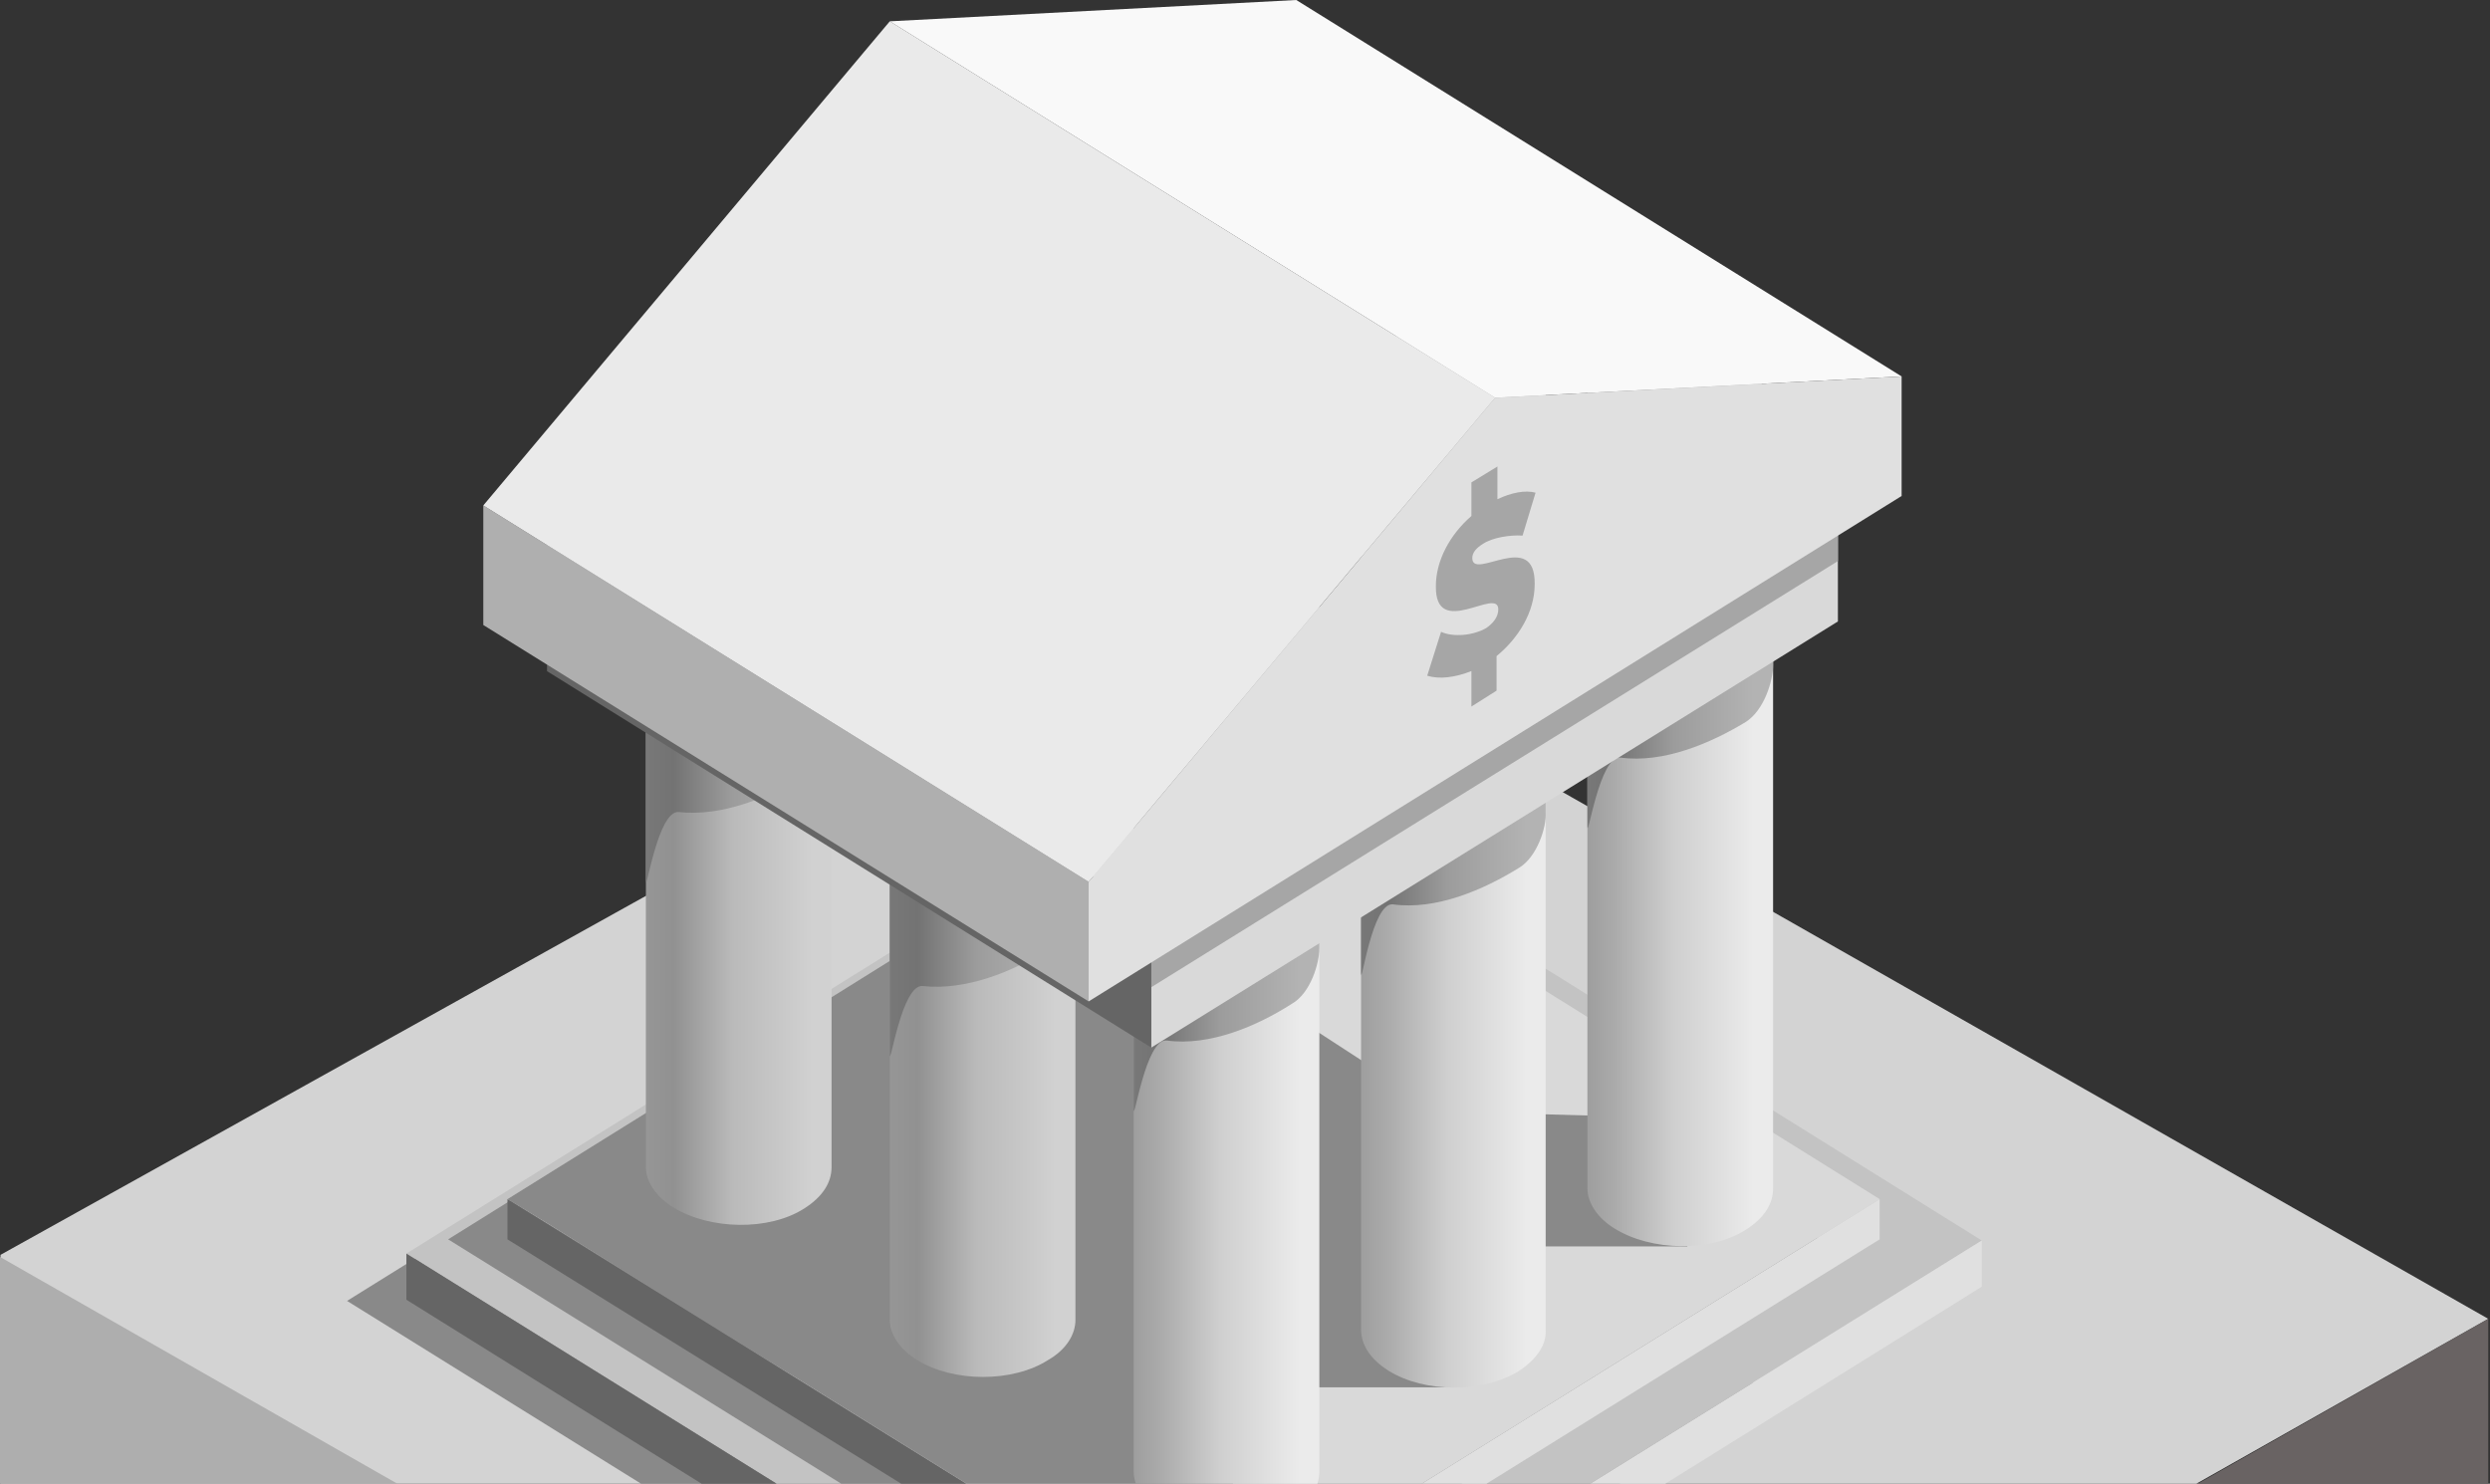
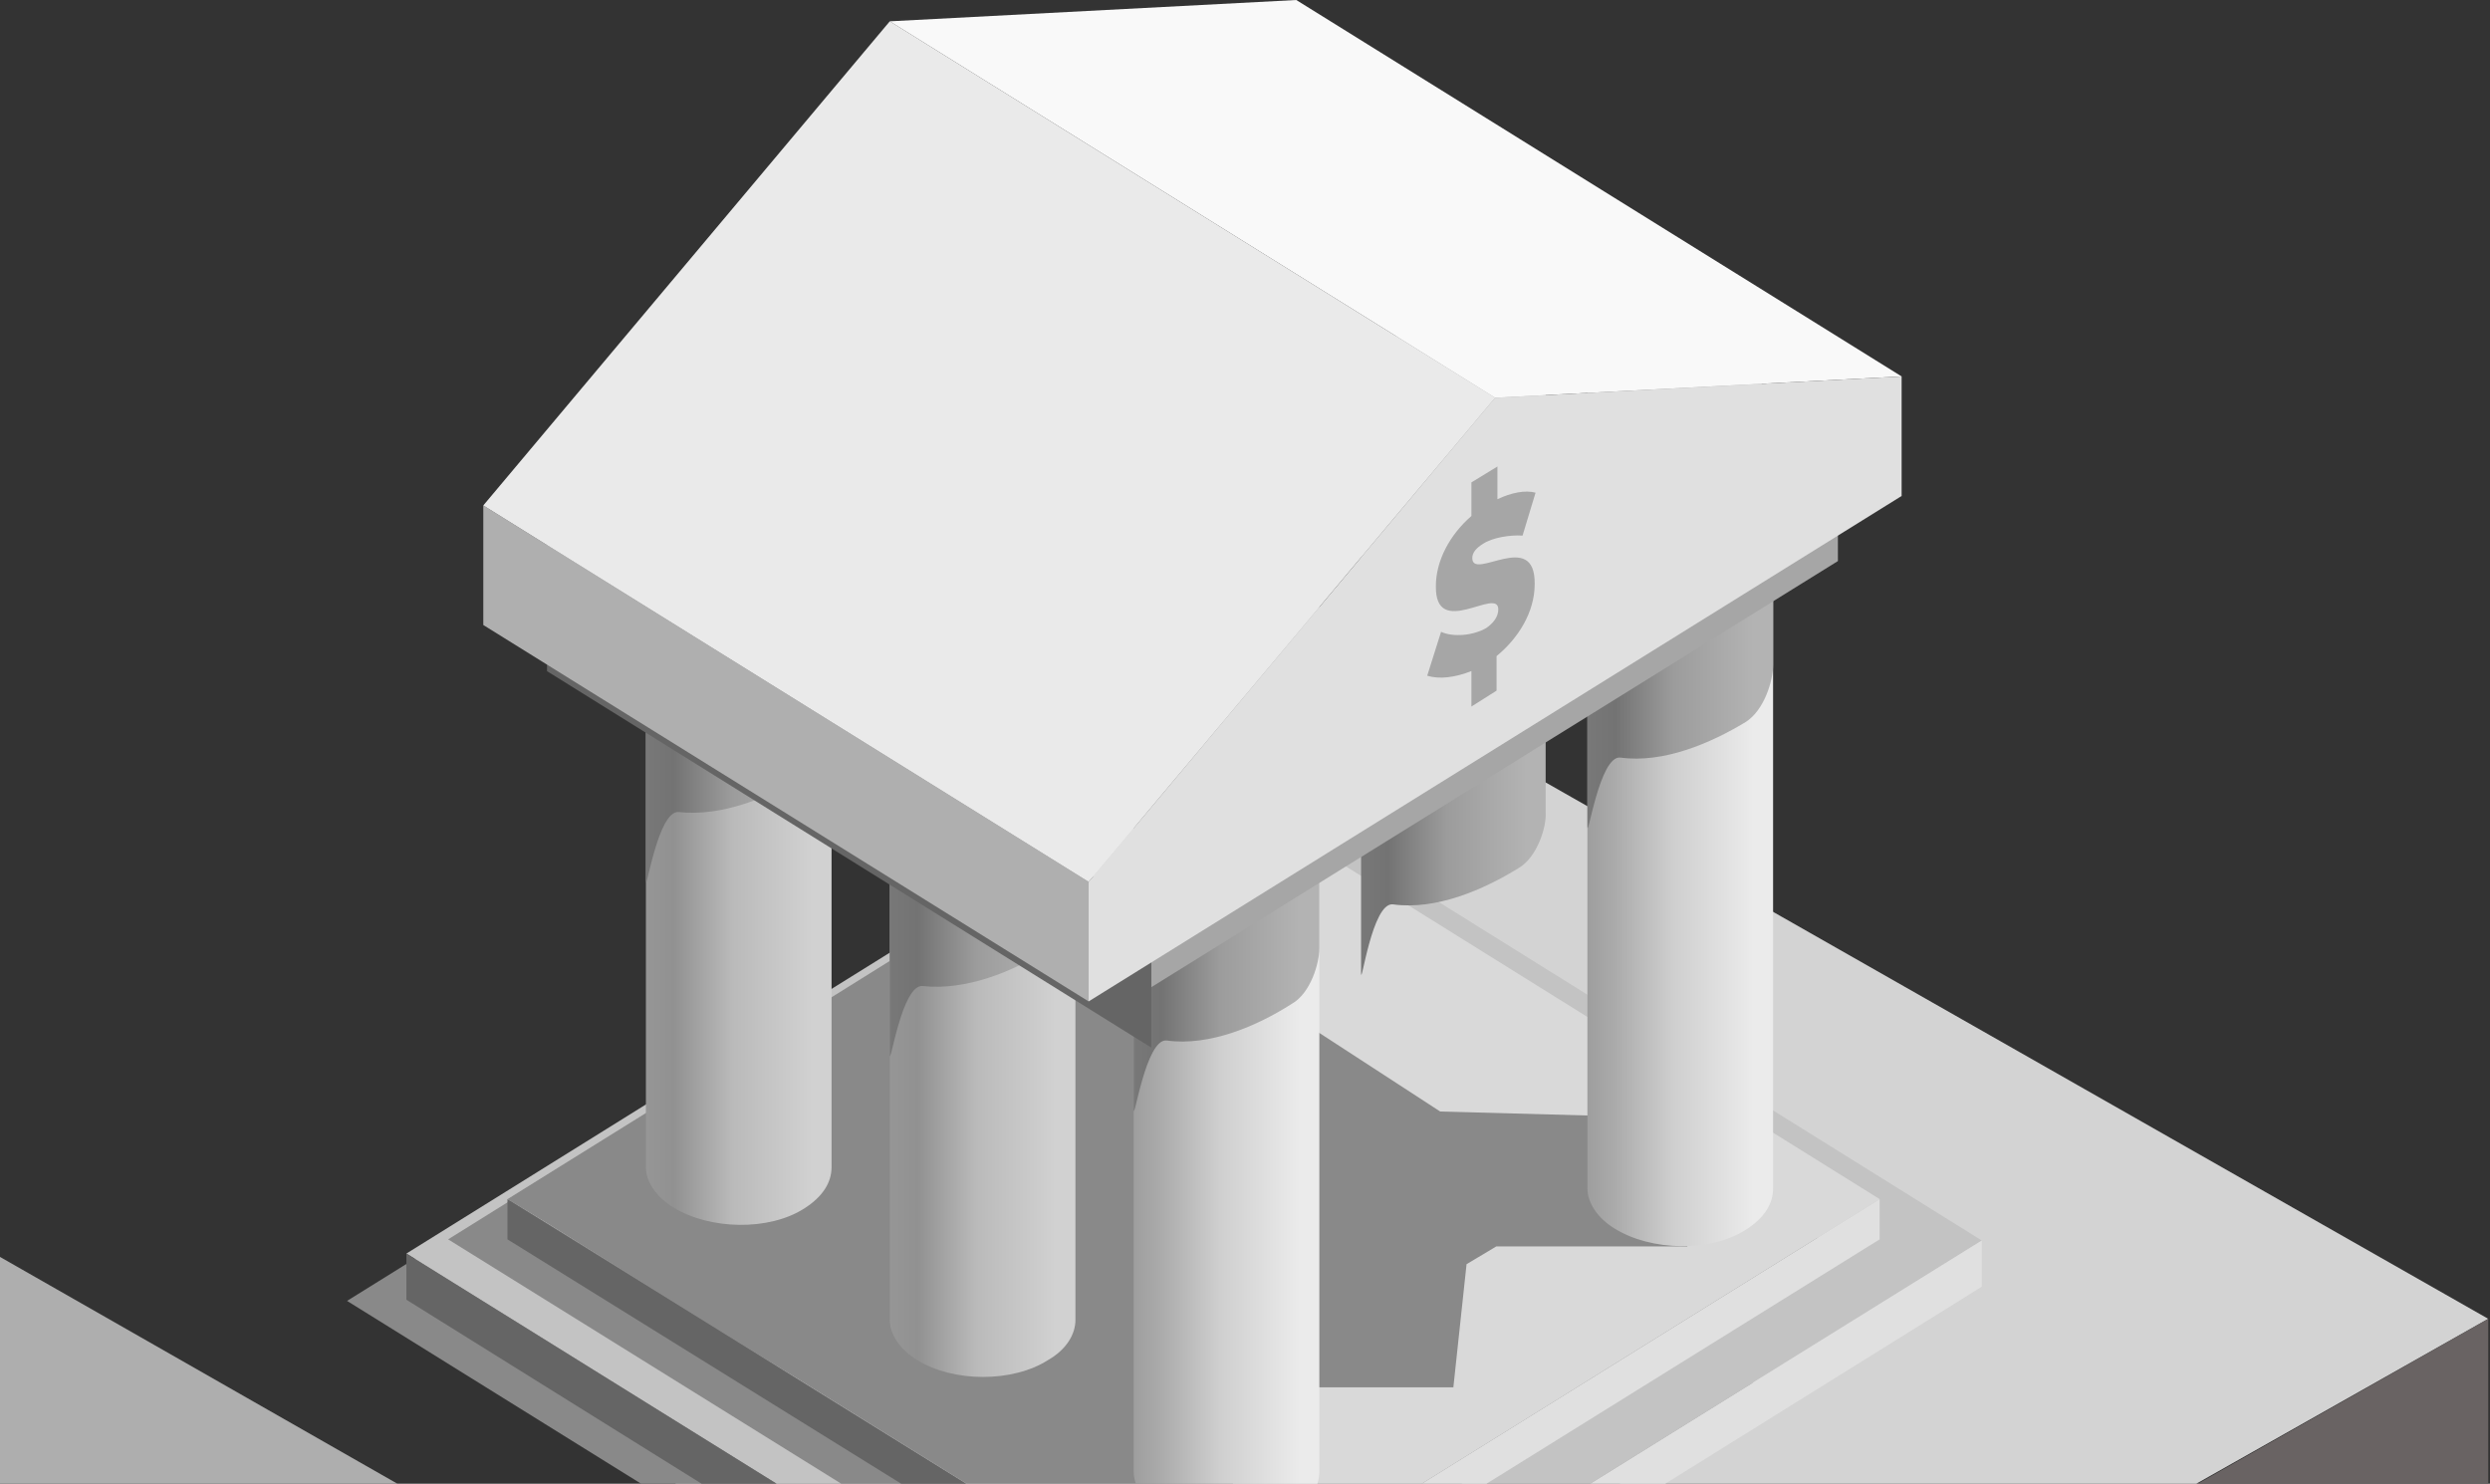
<svg xmlns="http://www.w3.org/2000/svg" width="683" height="407" viewBox="0 0 683 407" fill="none">
  <rect x="0" y="0" width="683" height="407" fill="#333333" stroke="none" />
-   <path d="M682.519 361.756L353.029 547.887V792.628L0.143 722.441V344.209L329.633 160.942L682.519 361.756Z" fill="#D3D3D3" />
+   <path d="M682.519 361.756L353.029 547.887V792.628L0.143 722.441L329.633 160.942L682.519 361.756Z" fill="#D3D3D3" />
  <path d="M682.52 361.756L353.03 548.922V699.045H682.52V361.756Z" fill="#696363" />
  <path d="M354.394 547.051L0 344.779V691.65L354.394 705.024V547.051Z" fill="#AEAEAE" />
  <path d="M269.981 248.069L482.734 380.546L324.525 489.32H308.252L95.198 356.843L269.981 248.069Z" fill="#898989" />
  <path d="M111.473 343.854L324.527 476.331L543.608 340.283L330.554 207.481L111.473 343.854Z" fill="#C3C3C3" />
  <path d="M310.965 222.742L499.308 339.958L327.539 456.849H310.965L122.923 339.958L310.965 222.742Z" fill="#898989" />
  <path d="M515.579 328.919L327.537 445.81L285.348 419.51L284.745 419.185L261.24 404.574L217.846 377.624L193.436 362.363L150.946 336.062L139.193 328.919L189.82 297.423L311.565 221.444L327.537 211.703L515.579 328.919Z" fill="#D9D9D9" />
  <path d="M462.843 341.907L455.008 306.515L395.039 304.891L288.663 235.73L189.82 297.423L139.193 328.919L150.946 336.062L194.039 363.012L217.846 377.623L261.24 404.573L284.745 419.185L285.348 419.509L285.951 419.185H336.879L340.495 385.416L348.029 380.546H398.655L402.272 346.777L410.408 341.907H462.843Z" fill="#898989" />
  <path d="M515.58 339.959L327.538 456.85V445.81L515.58 328.919V339.959Z" fill="#E0E0E0" />
  <path d="M139.193 339.959L327.537 456.85V445.81L139.193 328.919V339.959Z" fill="#656565" />
  <path d="M543.605 352.946L324.523 489.319V476.331L543.605 340.283V352.946Z" fill="#E0E0E0" />
  <path d="M111.473 356.518L324.527 489.319V476.331L111.473 343.854V356.518Z" fill="#656565" />
  <path d="M361.891 240.926H310.963V403.599C310.963 407.82 313.675 411.717 318.497 414.964C328.441 421.133 344.714 421.133 354.357 414.964C359.48 411.717 361.891 407.82 361.891 403.599V240.926Z" fill="url(#paint0_linear_4953_3471)" />
  <path d="M294.994 199.364H244.065V362.038C244.065 365.934 246.778 370.155 251.599 373.077C261.544 379.247 277.817 379.247 287.46 373.077C292.583 370.155 294.994 365.934 294.994 362.038V199.364Z" fill="url(#paint1_linear_4953_3471)" />
  <path d="M228.095 157.479H177.167V320.152C177.167 324.048 179.879 328.269 184.701 331.192C194.645 337.361 210.918 337.686 220.561 331.516C225.684 328.269 228.095 324.373 228.095 320.152V157.479Z" fill="url(#paint2_linear_4953_3471)" />
-   <path d="M423.969 201.962H373.342V364.635C373.342 368.856 375.753 372.753 380.876 376C390.82 382.169 406.792 382.169 416.736 376C421.558 372.753 424.27 368.856 423.969 364.635V201.962Z" fill="url(#paint3_linear_4953_3471)" />
  <path d="M486.351 163.322H435.423V325.996C435.423 329.892 438.135 334.113 442.957 337.036C452.901 343.205 469.174 343.529 478.817 337.36C483.94 334.113 486.351 330.217 486.351 325.996V163.322Z" fill="url(#paint4_linear_4953_3471)" />
  <path d="M361.891 129.555H310.963V260.083V304.242C310.963 308.463 314.278 284.76 320.003 285.41C331.756 287.033 344.714 281.513 354.357 275.344C359.48 272.422 361.891 264.304 361.891 260.083V129.555Z" fill="url(#paint5_linear_4953_3471)" />
  <path d="M294.994 114.294H244.065V245.147V289.306C244.065 293.202 247.38 269.824 253.106 270.474C264.859 271.772 277.817 266.577 287.46 260.408C292.583 257.161 294.994 249.043 294.994 245.147V114.294Z" fill="url(#paint6_linear_4953_3471)" />
  <path d="M228.095 66.562L177.167 124.359V197.091V241.575C177.167 245.471 180.482 222.093 186.207 222.742C197.96 224.041 210.918 218.846 220.561 212.676C225.684 209.429 228.095 201.312 228.095 197.091V66.562Z" fill="url(#paint7_linear_4953_3471)" />
  <path d="M423.969 92.214H373.342V222.742V266.901C373.342 271.122 376.355 247.419 382.081 248.069C393.834 249.692 406.792 244.172 416.736 238.003C421.558 235.081 424.27 226.963 423.969 222.742V92.214Z" fill="url(#paint8_linear_4953_3471)" />
  <path d="M486.351 108.773L435.423 51.951V182.48V226.638C435.423 230.86 438.738 207.157 444.463 207.806C456.216 209.43 469.174 203.91 478.817 198.065C483.94 194.818 486.351 186.701 486.351 182.48V108.773Z" fill="url(#paint9_linear_4953_3471)" />
-   <path d="M504.131 170.466L315.787 287.357V250.342L504.131 133.126V170.466Z" fill="#D9D9D9" />
  <path d="M504.131 153.907L315.787 270.798V233.782L504.131 116.566V153.907Z" fill="#A6A6A6" />
  <path d="M315.787 250.342V287.357L150.045 184.103V147.088L315.787 250.342Z" fill="#656565" />
  <path d="M298.611 241.899V274.694L132.567 171.44V138.646L298.611 241.899Z" fill="#AFAFAF" />
  <path d="M410.11 109.098L298.611 241.899L132.567 138.645L244.067 5.844L410.11 109.098Z" fill="#EAEAEA" />
  <path d="M521.608 103.254L410.109 109.098L244.065 5.845L355.565 0L521.608 103.254Z" fill="#F9F9F9" />
  <path d="M521.609 136.048L298.61 274.694V241.9L410.11 109.098L521.609 103.254V136.048Z" fill="#E0E0E0" />
  <path d="M410.737 127.969V136.935C414.541 135.142 418.345 134.373 421.198 135.142L417.632 146.926C414.303 146.67 409.31 147.438 406.695 149.232C405.031 150.256 403.842 151.537 403.842 153.074C403.842 159.479 421.198 144.877 420.96 160.247C420.96 167.933 416.443 175.106 410.499 179.973V189.452L403.604 193.807V184.072C399.087 185.865 394.807 186.377 391.479 185.353L395.283 173.312C398.611 174.849 404.08 174.337 407.646 172.288C409.548 171.007 410.975 169.213 410.975 167.164C410.975 160.76 393.618 175.618 393.856 160.76C393.856 153.843 397.66 146.67 403.604 141.546V132.324L410.737 127.969Z" fill="#A6A6A6" />
  <defs>
    <linearGradient id="paint0_linear_4953_3471" x1="311.02" y1="241.082" x2="361.87" y2="241.082" gradientUnits="userSpaceOnUse">
      <stop stop-color="#9E9E9E" />
      <stop offset="0.15" stop-color="#ABABAB" />
      <stop offset="0.466" stop-color="#CFCFCF" />
      <stop offset="0.895" stop-color="#EBEBEB" />
    </linearGradient>
    <linearGradient id="paint1_linear_4953_3471" x1="244.126" y1="199.293" x2="294.975" y2="199.293" gradientUnits="userSpaceOnUse">
      <stop stop-color="#969696" />
      <stop offset="0.15" stop-color="#919191" />
      <stop offset="0.466" stop-color="#BABABA" />
      <stop offset="0.895" stop-color="#D1D1D1" />
    </linearGradient>
    <linearGradient id="paint2_linear_4953_3471" x1="177.23" y1="157.501" x2="228.08" y2="157.501" gradientUnits="userSpaceOnUse">
      <stop stop-color="#969696" />
      <stop offset="0.15" stop-color="#919191" />
      <stop offset="0.466" stop-color="#BABABA" />
      <stop offset="0.895" stop-color="#D1D1D1" />
    </linearGradient>
    <linearGradient id="paint3_linear_4953_3471" x1="373.26" y1="202.066" x2="424.11" y2="202.066" gradientUnits="userSpaceOnUse">
      <stop stop-color="#9E9E9E" />
      <stop offset="0.15" stop-color="#ABABAB" />
      <stop offset="0.466" stop-color="#CFCFCF" />
      <stop offset="0.895" stop-color="#EBEBEB" />
    </linearGradient>
    <linearGradient id="paint4_linear_4953_3471" x1="435.504" y1="163.364" x2="486.354" y2="163.364" gradientUnits="userSpaceOnUse">
      <stop stop-color="#9E9E9E" />
      <stop offset="0.15" stop-color="#ABABAB" />
      <stop offset="0.466" stop-color="#CFCFCF" />
      <stop offset="0.895" stop-color="#EBEBEB" />
    </linearGradient>
    <linearGradient id="paint5_linear_4953_3471" x1="311.02" y1="129.496" x2="361.87" y2="129.496" gradientUnits="userSpaceOnUse">
      <stop stop-color="#787878" />
      <stop offset="0.15" stop-color="#737373" />
      <stop offset="0.466" stop-color="#9C9C9C" />
      <stop offset="0.895" stop-color="#B3B3B3" />
    </linearGradient>
    <linearGradient id="paint6_linear_4953_3471" x1="244.126" y1="114.388" x2="294.975" y2="114.388" gradientUnits="userSpaceOnUse">
      <stop stop-color="#787878" />
      <stop offset="0.15" stop-color="#737373" />
      <stop offset="0.466" stop-color="#9C9C9C" />
      <stop offset="0.895" stop-color="#B3B3B3" />
    </linearGradient>
    <linearGradient id="paint7_linear_4953_3471" x1="177.23" y1="66.569" x2="228.08" y2="66.569" gradientUnits="userSpaceOnUse">
      <stop stop-color="#787878" />
      <stop offset="0.15" stop-color="#737373" />
      <stop offset="0.466" stop-color="#9C9C9C" />
      <stop offset="0.895" stop-color="#B3B3B3" />
    </linearGradient>
    <linearGradient id="paint8_linear_4953_3471" x1="373.26" y1="92.081" x2="424.11" y2="92.081" gradientUnits="userSpaceOnUse">
      <stop stop-color="#787878" />
      <stop offset="0.15" stop-color="#737373" />
      <stop offset="0.466" stop-color="#9C9C9C" />
      <stop offset="0.895" stop-color="#B3B3B3" />
    </linearGradient>
    <linearGradient id="paint9_linear_4953_3471" x1="435.504" y1="51.899" x2="486.354" y2="51.899" gradientUnits="userSpaceOnUse">
      <stop stop-color="#787878" />
      <stop offset="0.15" stop-color="#737373" />
      <stop offset="0.466" stop-color="#9C9C9C" />
      <stop offset="0.895" stop-color="#B3B3B3" />
    </linearGradient>
  </defs>
</svg>